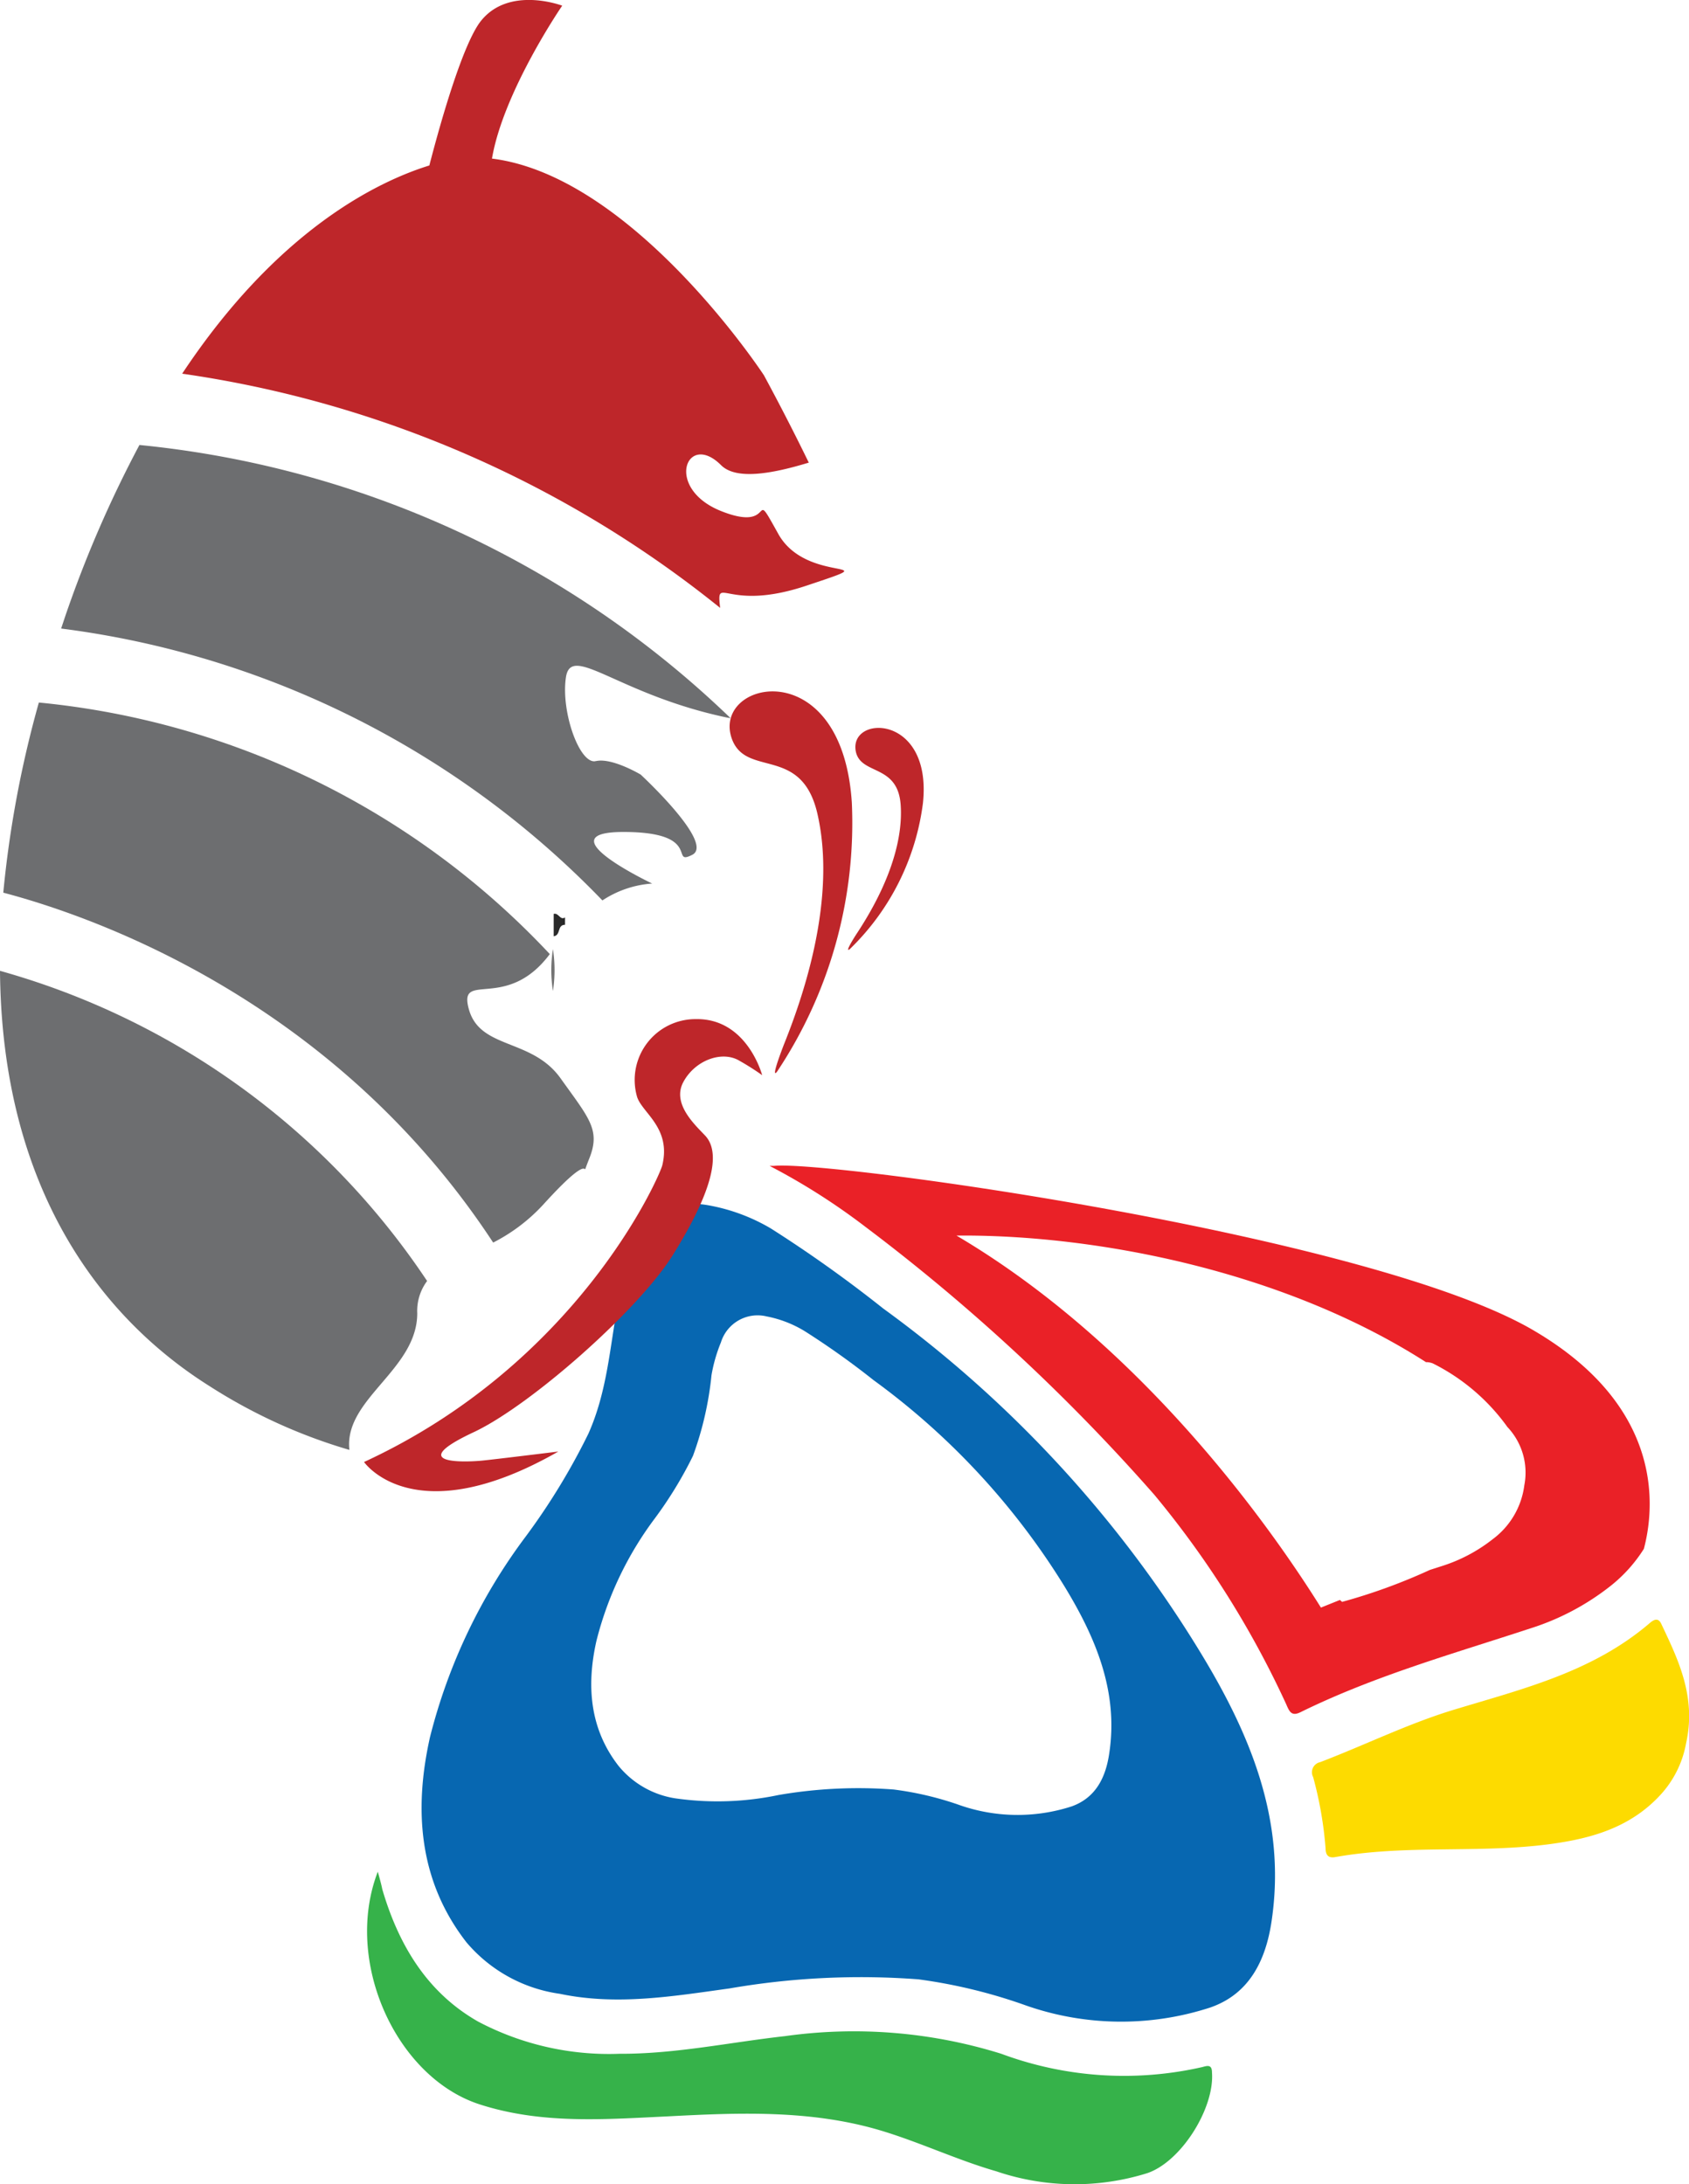
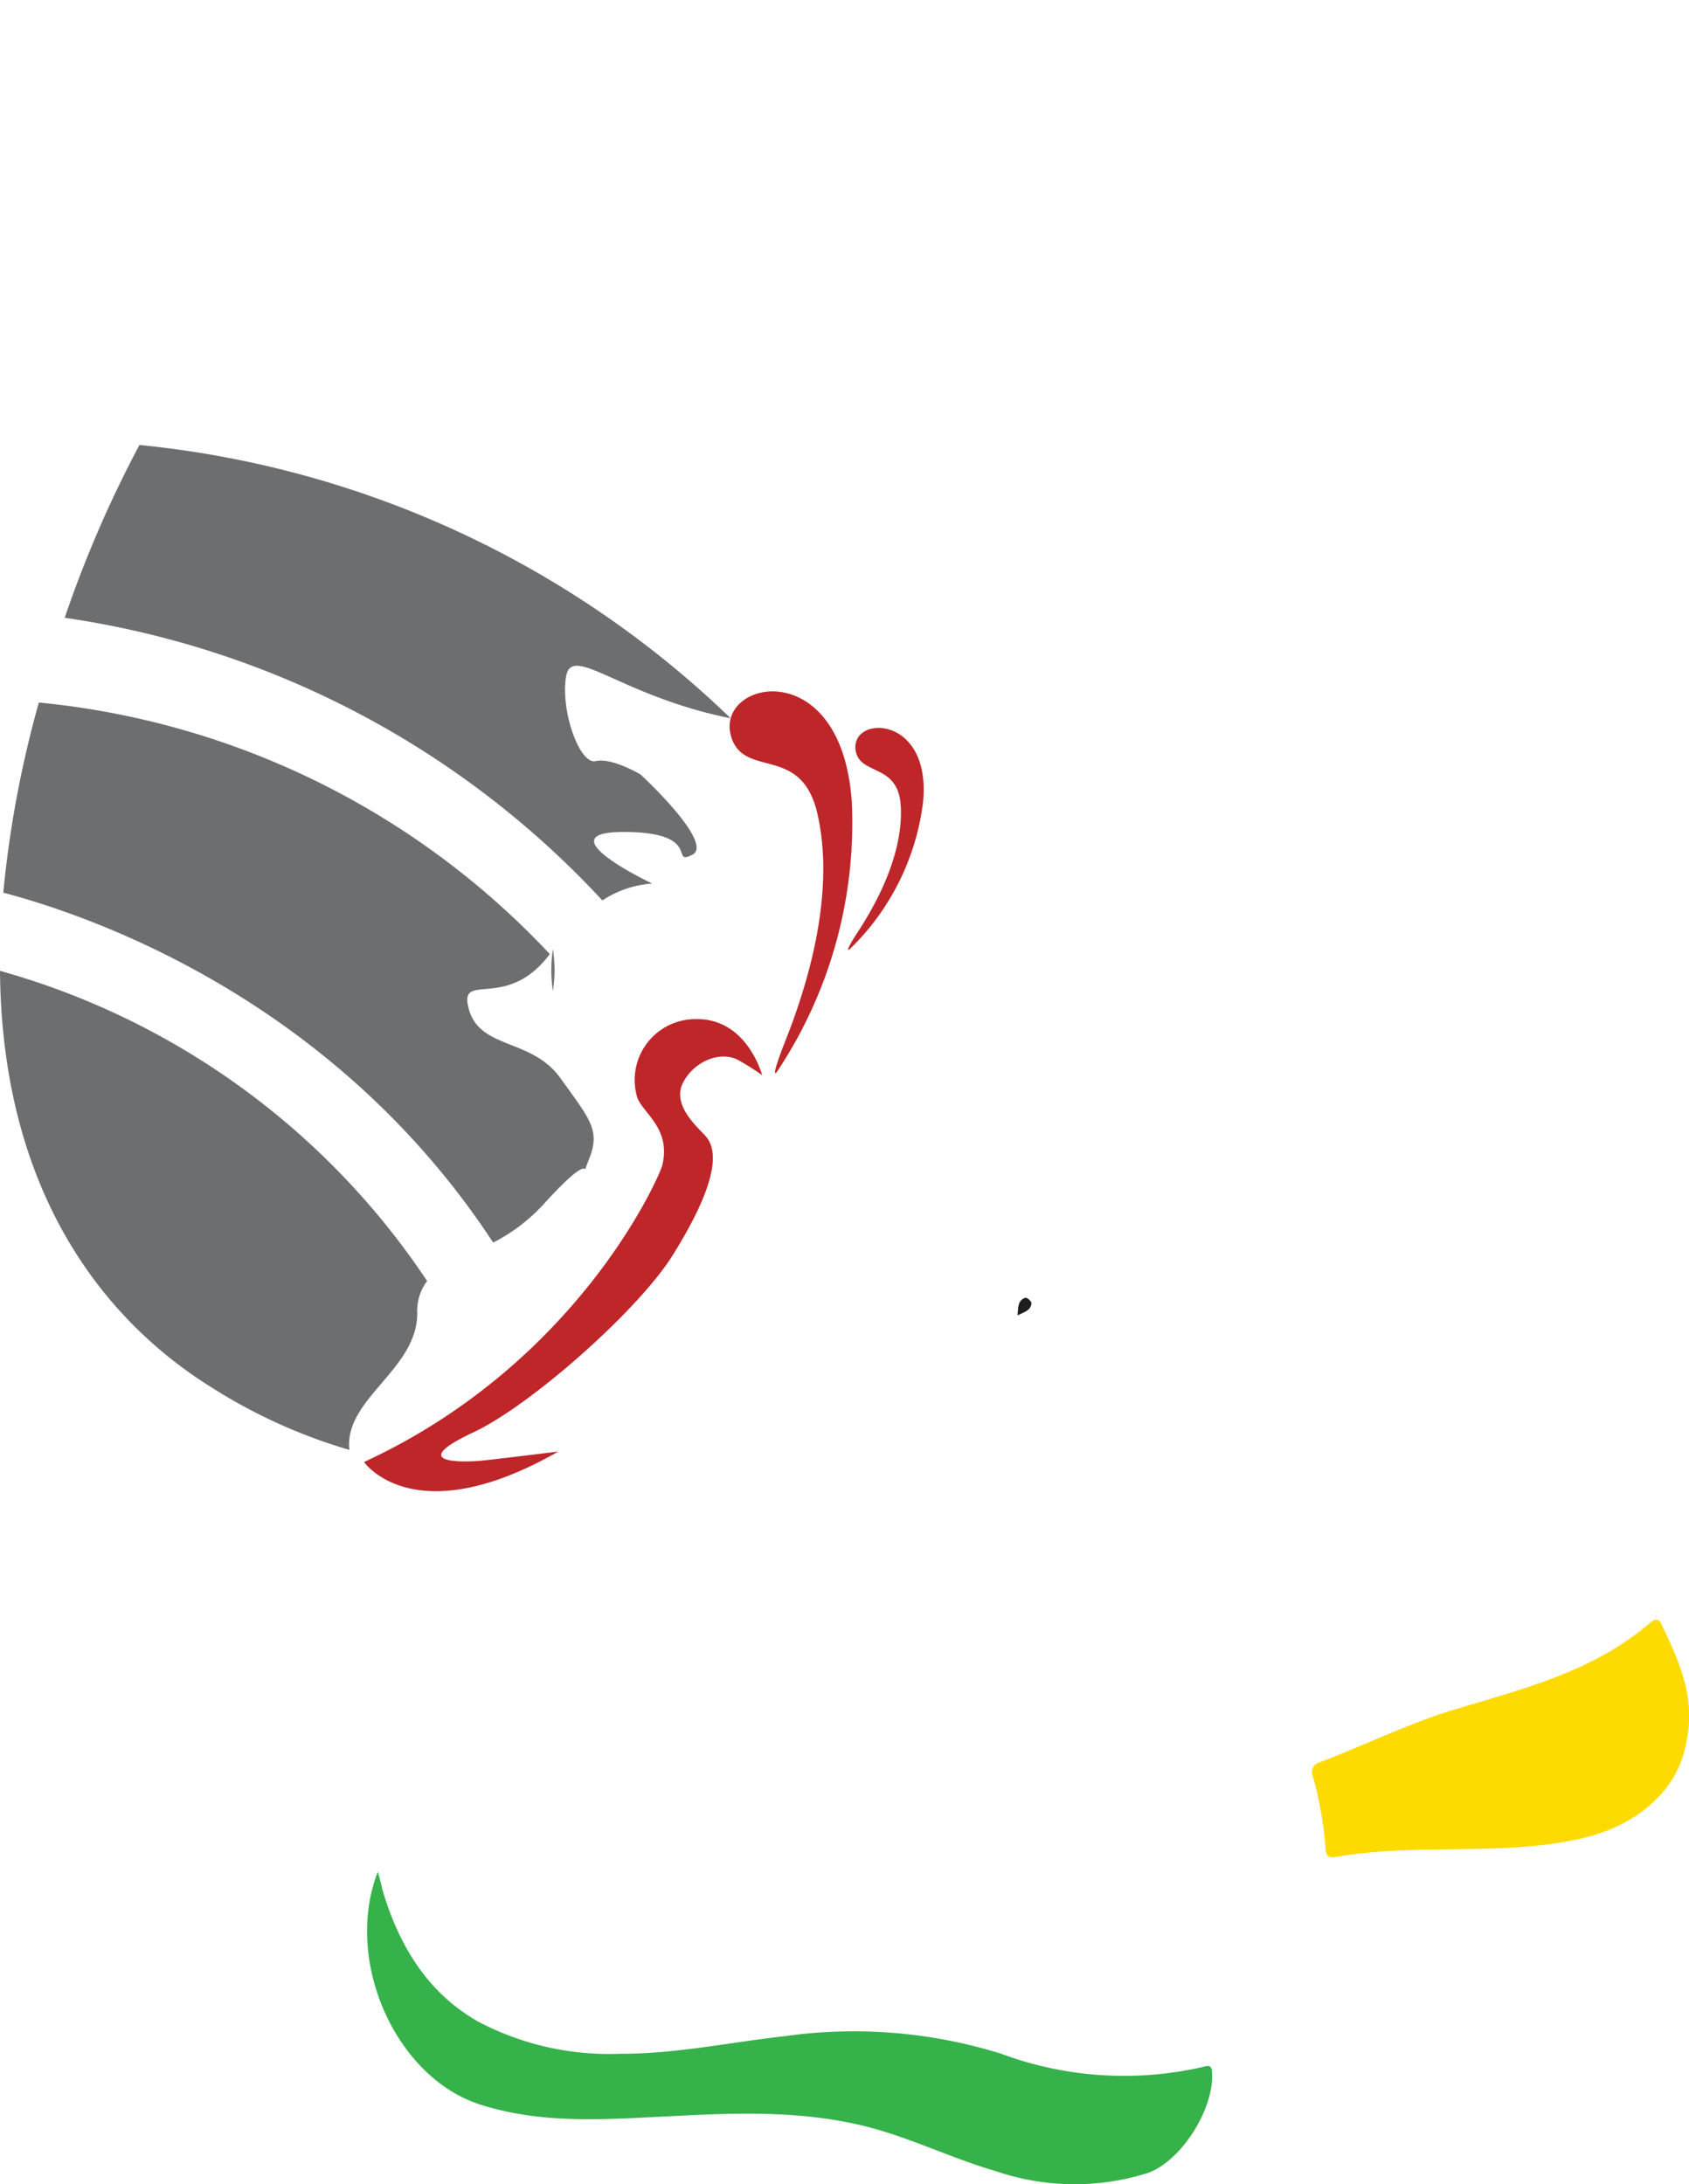
<svg xmlns="http://www.w3.org/2000/svg" viewBox="0 0 113.02 146.12">
  <defs>
    <style>.cls-1{fill:#292929;}.cls-2{fill:#737373;}.cls-3{fill:#373737;}.cls-4{fill:#acafae;}.cls-5{fill:#be262a;}.cls-6{fill:#0767b1;}.cls-7{fill:#36b24a;}.cls-8{fill:#fddb00;}.cls-9{fill:#1e1e1e;}.cls-10{fill:#ea2127;}.cls-11{fill:#6d6e70;}</style>
  </defs>
  <title>Asset 4</title>
  <g id="Layer_2" data-name="Layer 2">
    <g id="Layer_1_copy" data-name="Layer 1 copy">
-       <path class="cls-1" d="M37.81,61.38q0,.24,0,.49c-.55,0-.26.7-.76.77l0-1.5C37.39,61.05,37.47,61.59,37.81,61.38Z" />
      <path class="cls-2" d="M37,63.5A9.15,9.15,0,0,1,37,66.3,9,9,0,0,1,37,63.5Z" />
-       <path class="cls-3" d="M44.06,33.72l-.76-1.57A1.17,1.17,0,0,1,44.06,33.72Z" />
      <path class="cls-4" d="M39.64,51.29l.22-.38c.35.48,0,1,.08,1.5C39.81,52,39.47,51.73,39.64,51.29Z" />
-       <path class="cls-5" d="M54,39.17c5.75-1.92,0,0-1.92-3.45s0,0-3.83-1.53-2.3-5.37,0-3.07c1,1,3.37.59,5.87-.17-.92-1.89-1.92-3.84-3-5.84,0,0-8.72-13.32-18.2-14.5C33.69,6.1,37.62.38,37.62.38S34-1,32.12,1.48C31,3,29.63,7.59,28.73,11.07,25.31,12.13,18.59,15.35,12.19,25a74.11,74.11,0,0,1,36,15.67C47.91,38.35,48.55,41,54,39.17Z" />
-       <path class="cls-6" d="M37.47,133.39c3.81.8,7.57.16,11.34-.36a51.42,51.42,0,0,1,12.65-.61,35.25,35.25,0,0,1,7,1.68,19.27,19.27,0,0,0,12.51.21c2.65-.91,3.75-3.19,4.13-5.86,1-6.86-1.58-12.73-5-18.27a79.61,79.61,0,0,0-21-22.64,87.83,87.83,0,0,0-7.51-5.35,12.54,12.54,0,0,0-4.22-1.56c-2.37-.41-4,.52-5,2.86a17.05,17.05,0,0,0-1,3.59c-.56,3-.73,6-2,8.84a44.25,44.25,0,0,1-4.18,6.86,37.68,37.68,0,0,0-6.42,13.45c-1.09,4.87-.74,9.62,2.44,13.71A10,10,0,0,0,37.47,133.39Zm3.92-15.25c-1.94-2.49-2.15-5.39-1.48-8.36a23,23,0,0,1,3.91-8.2,27,27,0,0,0,2.55-4.18A22,22,0,0,0,47.61,92a10.4,10.4,0,0,1,.63-2.19,2.57,2.57,0,0,1,3.06-1.74,7.65,7.65,0,0,1,2.57,1,53.59,53.59,0,0,1,4.58,3.26,48.53,48.53,0,0,1,12.78,13.8c2.06,3.38,3.62,7,3,11.14-.23,1.63-.9,3-2.52,3.58a11.75,11.75,0,0,1-7.62-.13,21.49,21.49,0,0,0-4.29-1,31.34,31.34,0,0,0-7.71.37,19.86,19.86,0,0,1-6.91.22A6.11,6.11,0,0,1,41.39,118.14Z" />
      <path class="cls-7" d="M25.28,125.22c-2.31,6,1.23,13.77,6.83,15.57,4.13,1.33,8.32,1,12.53.8,4.76-.25,9.53-.45,14.18.91,2.65.78,5.2,2,7.84,2.76a16.3,16.3,0,0,0,10.1.13c2.29-.77,4.52-4.36,4.34-6.74,0-.57-.34-.44-.65-.36A23.59,23.59,0,0,1,67,137.4a33.12,33.12,0,0,0-14.47-1.18c-3.69.41-7.34,1.2-11.07,1.18A18.76,18.76,0,0,1,32,135.25c-3.38-1.92-5.31-5.07-6.42-8.86C25.52,126.08,25.43,125.76,25.28,125.22Z" />
      <path class="cls-8" d="M112.82,116.65c.7-3.11-.5-5.57-1.65-8-.2-.44-.49-.31-.77-.07-3.81,3.27-8.48,4.4-13,5.77-3.11.93-6,2.37-9.06,3.54a.69.69,0,0,0-.47,1,25.51,25.51,0,0,1,.83,4.75c0,.46.18.69.66.6,4.76-.85,9.61-.23,14.38-.87,2.73-.37,5.33-1.09,7.35-3.27A6.89,6.89,0,0,0,112.82,116.65Z" />
      <path class="cls-9" d="M68.09,88c.49-.24.9-.34.93-.82,0-.12-.29-.38-.4-.36C68.08,87,68.14,87.47,68.09,88Z" />
      <path class="cls-5" d="M51,71.93s-1-3.82-4.45-3.75a4.07,4.07,0,0,0-3.92,5.2c.34,1.08,2.31,2.08,1.68,4.61C44,79,38.55,91.26,24.36,97.81c0,0,3.33,4.83,13-.7,0,0-4.3.53-5.13.61s-5.34.34-.5-1.92C35.53,94,42.68,87.69,45,84c2.78-4.45,3.21-6.89,2.21-8-.65-.7-2.27-2.13-1.49-3.6s2.59-2.13,3.75-1.44A17.22,17.22,0,0,1,51,71.93Z" />
      <path class="cls-5" d="M52,71.69a30,30,0,0,0,5-18c-.67-10.22-9.53-8.13-8-4.19,1,2.52,4.65.37,5.7,4.95.45,2,1.18,6.93-2.26,15.47C51.48,72.43,52,71.69,52,71.69Z" />
      <path class="cls-5" d="M56.86,63.5a16.49,16.49,0,0,0,4.9-9.78c.63-6-5-5.91-4.49-3.43.35,1.59,2.82.8,3,3.58.08,1.2,0,4.17-3,8.68C56.44,63.86,56.86,63.5,56.86,63.5Z" />
-       <path class="cls-10" d="M51.5,78a43.81,43.81,0,0,1,6.4,4.07l.7.53A129.31,129.31,0,0,1,77.24,100a63.28,63.28,0,0,1,8.82,14c.22.51.36.86,1,.53,4.93-2.42,10.18-3.89,15.35-5.59a16.84,16.84,0,0,0,5.35-2.83,9.85,9.85,0,0,0,2.24-2.49c.72-2.72,1.39-9.42-7.27-14.55C92,82.66,55.45,77.61,51.78,78Zm38.3,29.16-.14-.12-1.27.51C85.17,102.39,76.57,90.07,64,82.66h.49c8.88,0,21.33,2.32,30.93,8.47l.08,0a1.3,1.3,0,0,1,.37.08,13.63,13.63,0,0,1,5,4.26A4.44,4.44,0,0,1,102,99.37a5.33,5.33,0,0,1-2.11,3.6,10.69,10.69,0,0,1-3.4,1.8l-.81.26A38.3,38.3,0,0,1,89.8,107.17Z" />
-       <path class="cls-11" d="M40.31,60.24a6.9,6.9,0,0,1,3.33-1.13s-7.28-3.45-1.92-3.45,3.07,2.3,4.6,1.53-3.45-5.37-3.45-5.37-1.92-1.15-3-.9-2.35-3.31-2-5.61S41.34,46.46,48.62,48l.27.05A66.33,66.33,0,0,0,9.33,29.77a78.27,78.27,0,0,0-5,11.56c-.08.25-.16.48-.24.72A61,61,0,0,1,40.31,60.24Z" />
+       <path class="cls-11" d="M40.31,60.24a6.9,6.9,0,0,1,3.33-1.13s-7.28-3.45-1.92-3.45,3.07,2.3,4.6,1.53-3.45-5.37-3.45-5.37-1.92-1.15-3-.9-2.35-3.31-2-5.61S41.34,46.46,48.62,48l.27.05A66.33,66.33,0,0,0,9.33,29.77a78.27,78.27,0,0,0-5,11.56A61,61,0,0,1,40.31,60.24Z" />
      <path class="cls-11" d="M33,83.13a11.87,11.87,0,0,0,3.36-2.55c3.83-4.22,2.3-1.15,3.07-3.07s0-2.68-1.92-5.37-5.37-1.92-6.13-4.6,2.49.2,5.41-3.71A53.93,53.93,0,0,0,2.6,47,72.15,72.15,0,0,0,.22,59.72C6.43,61.36,22.42,67,33,83.13Z" />
      <path class="cls-11" d="M27.92,87.86a3.35,3.35,0,0,1,.66-2.16A50.76,50.76,0,0,0,0,64.95C.12,79.57,6.79,88.18,14,92.72A36,36,0,0,0,23.38,97C23,93.59,27.92,91.65,27.92,87.86Z" />
    </g>
  </g>
</svg>